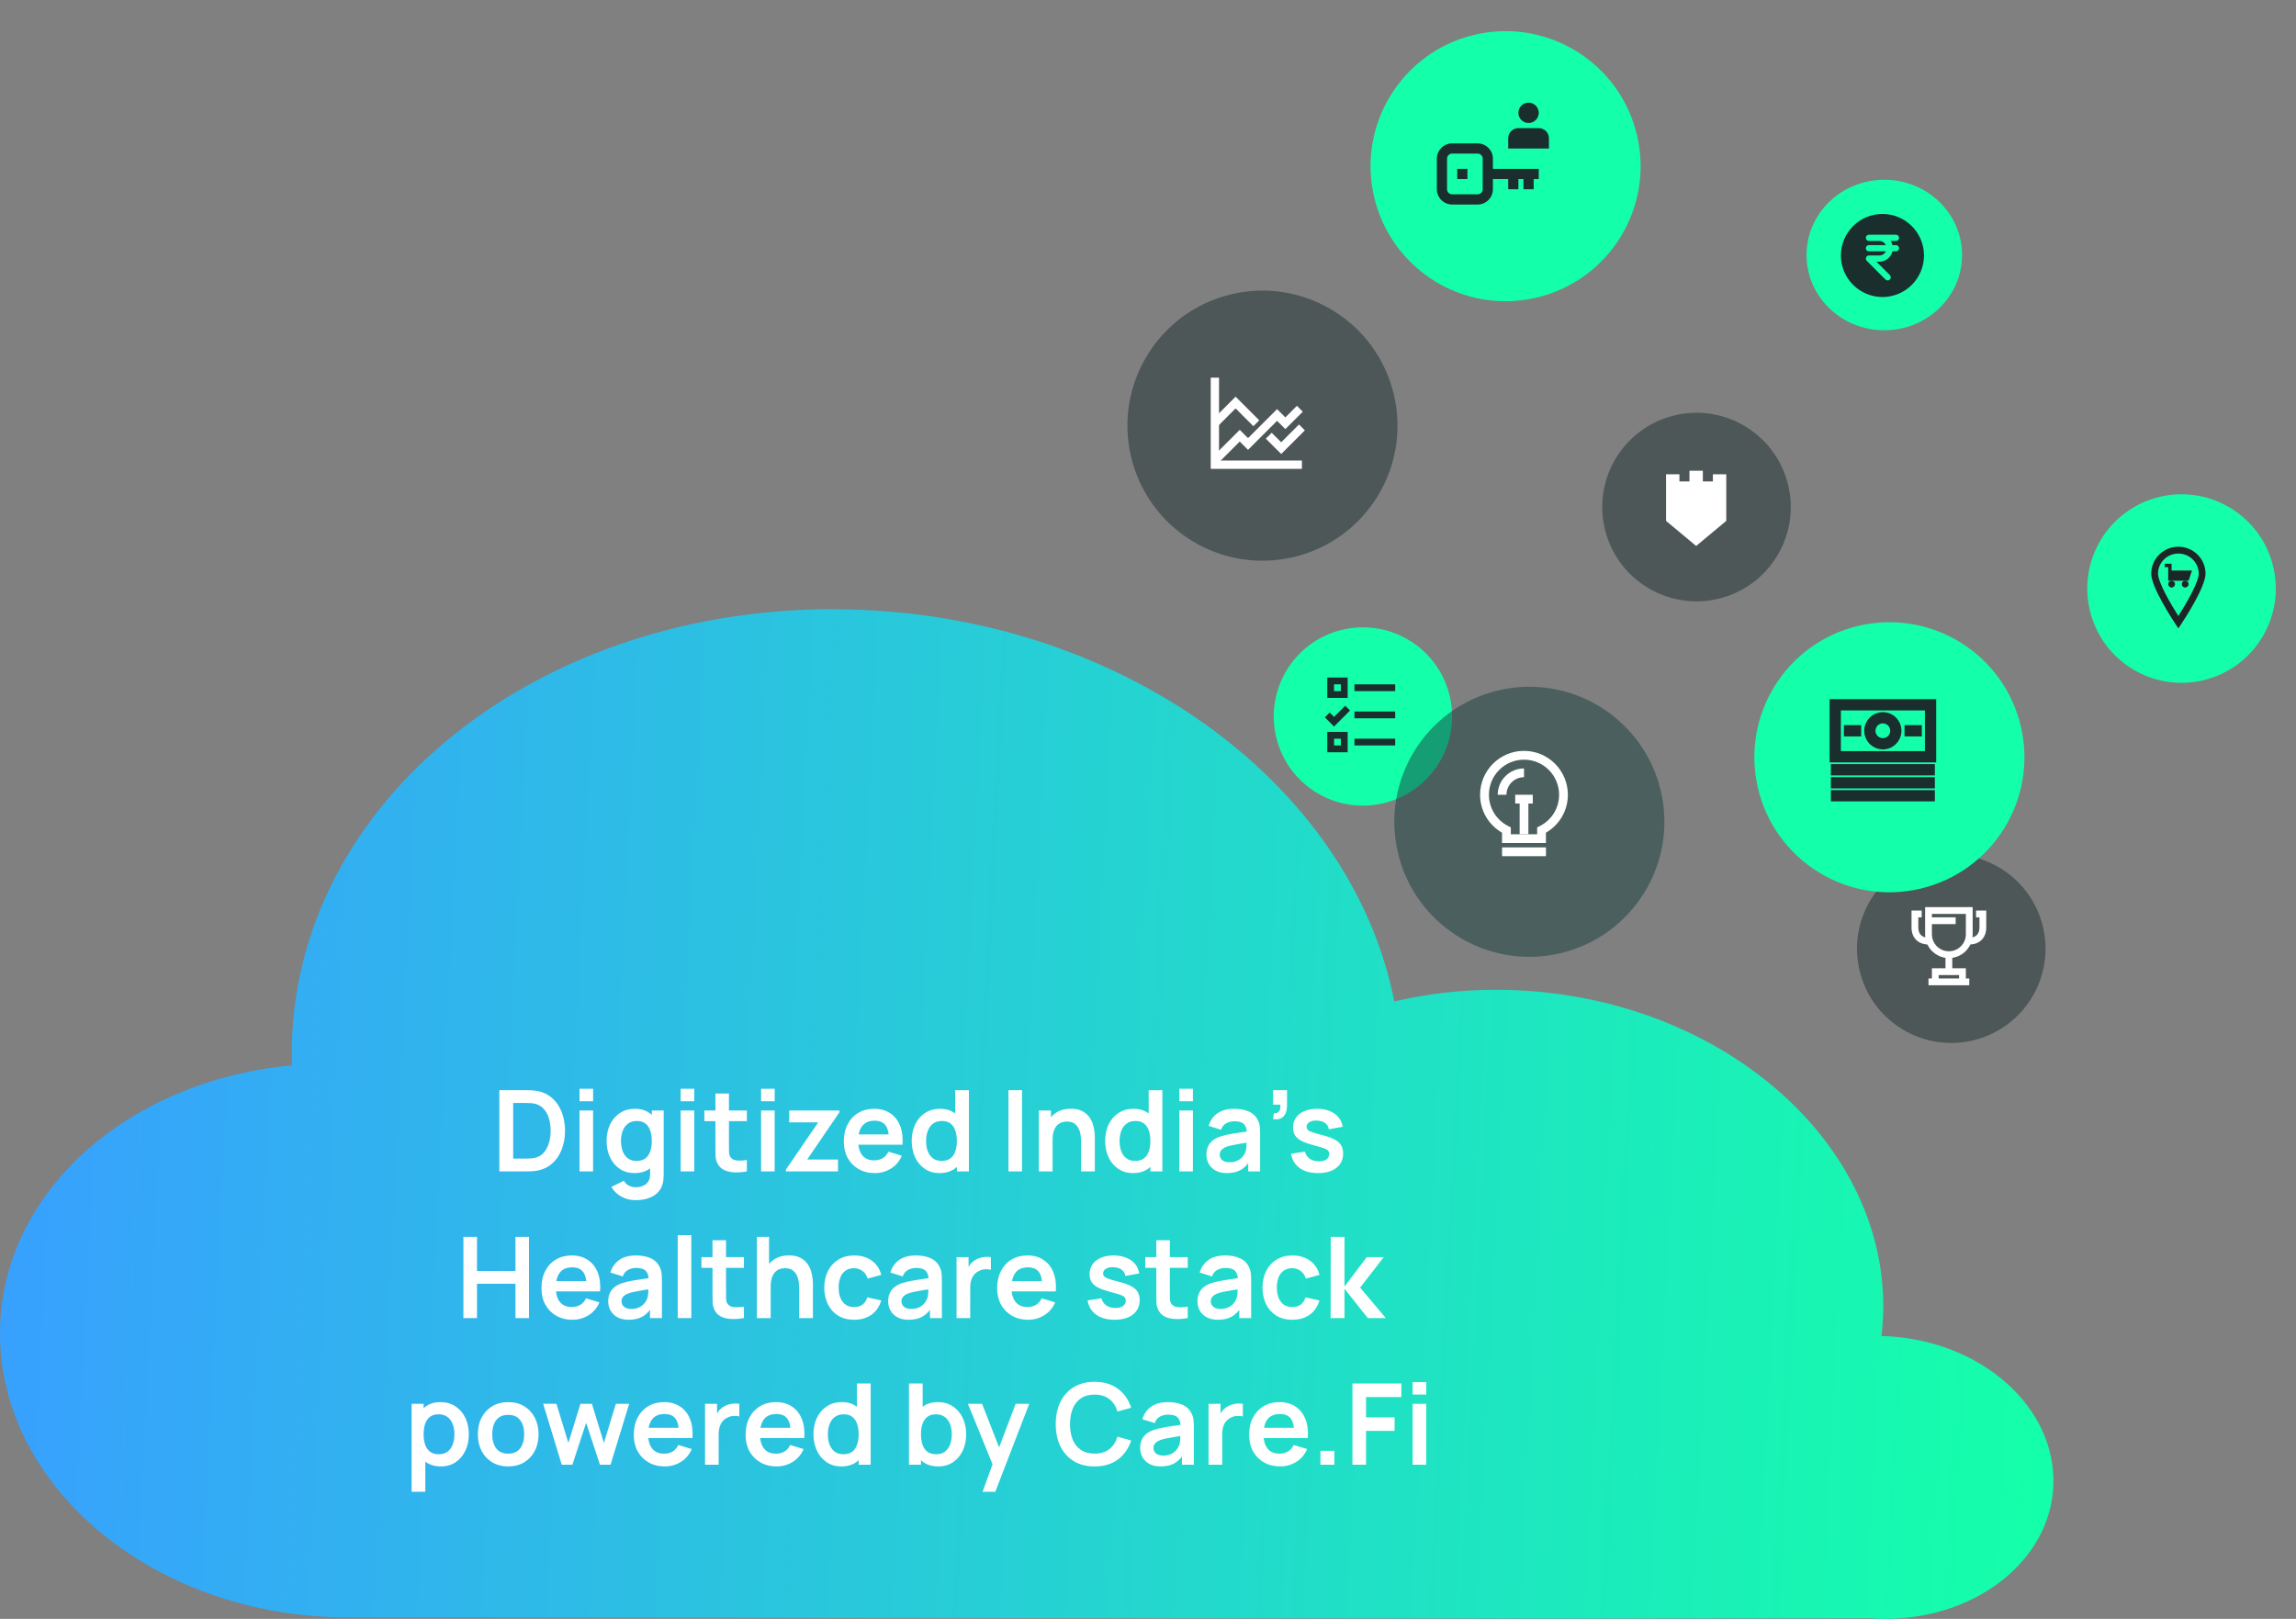
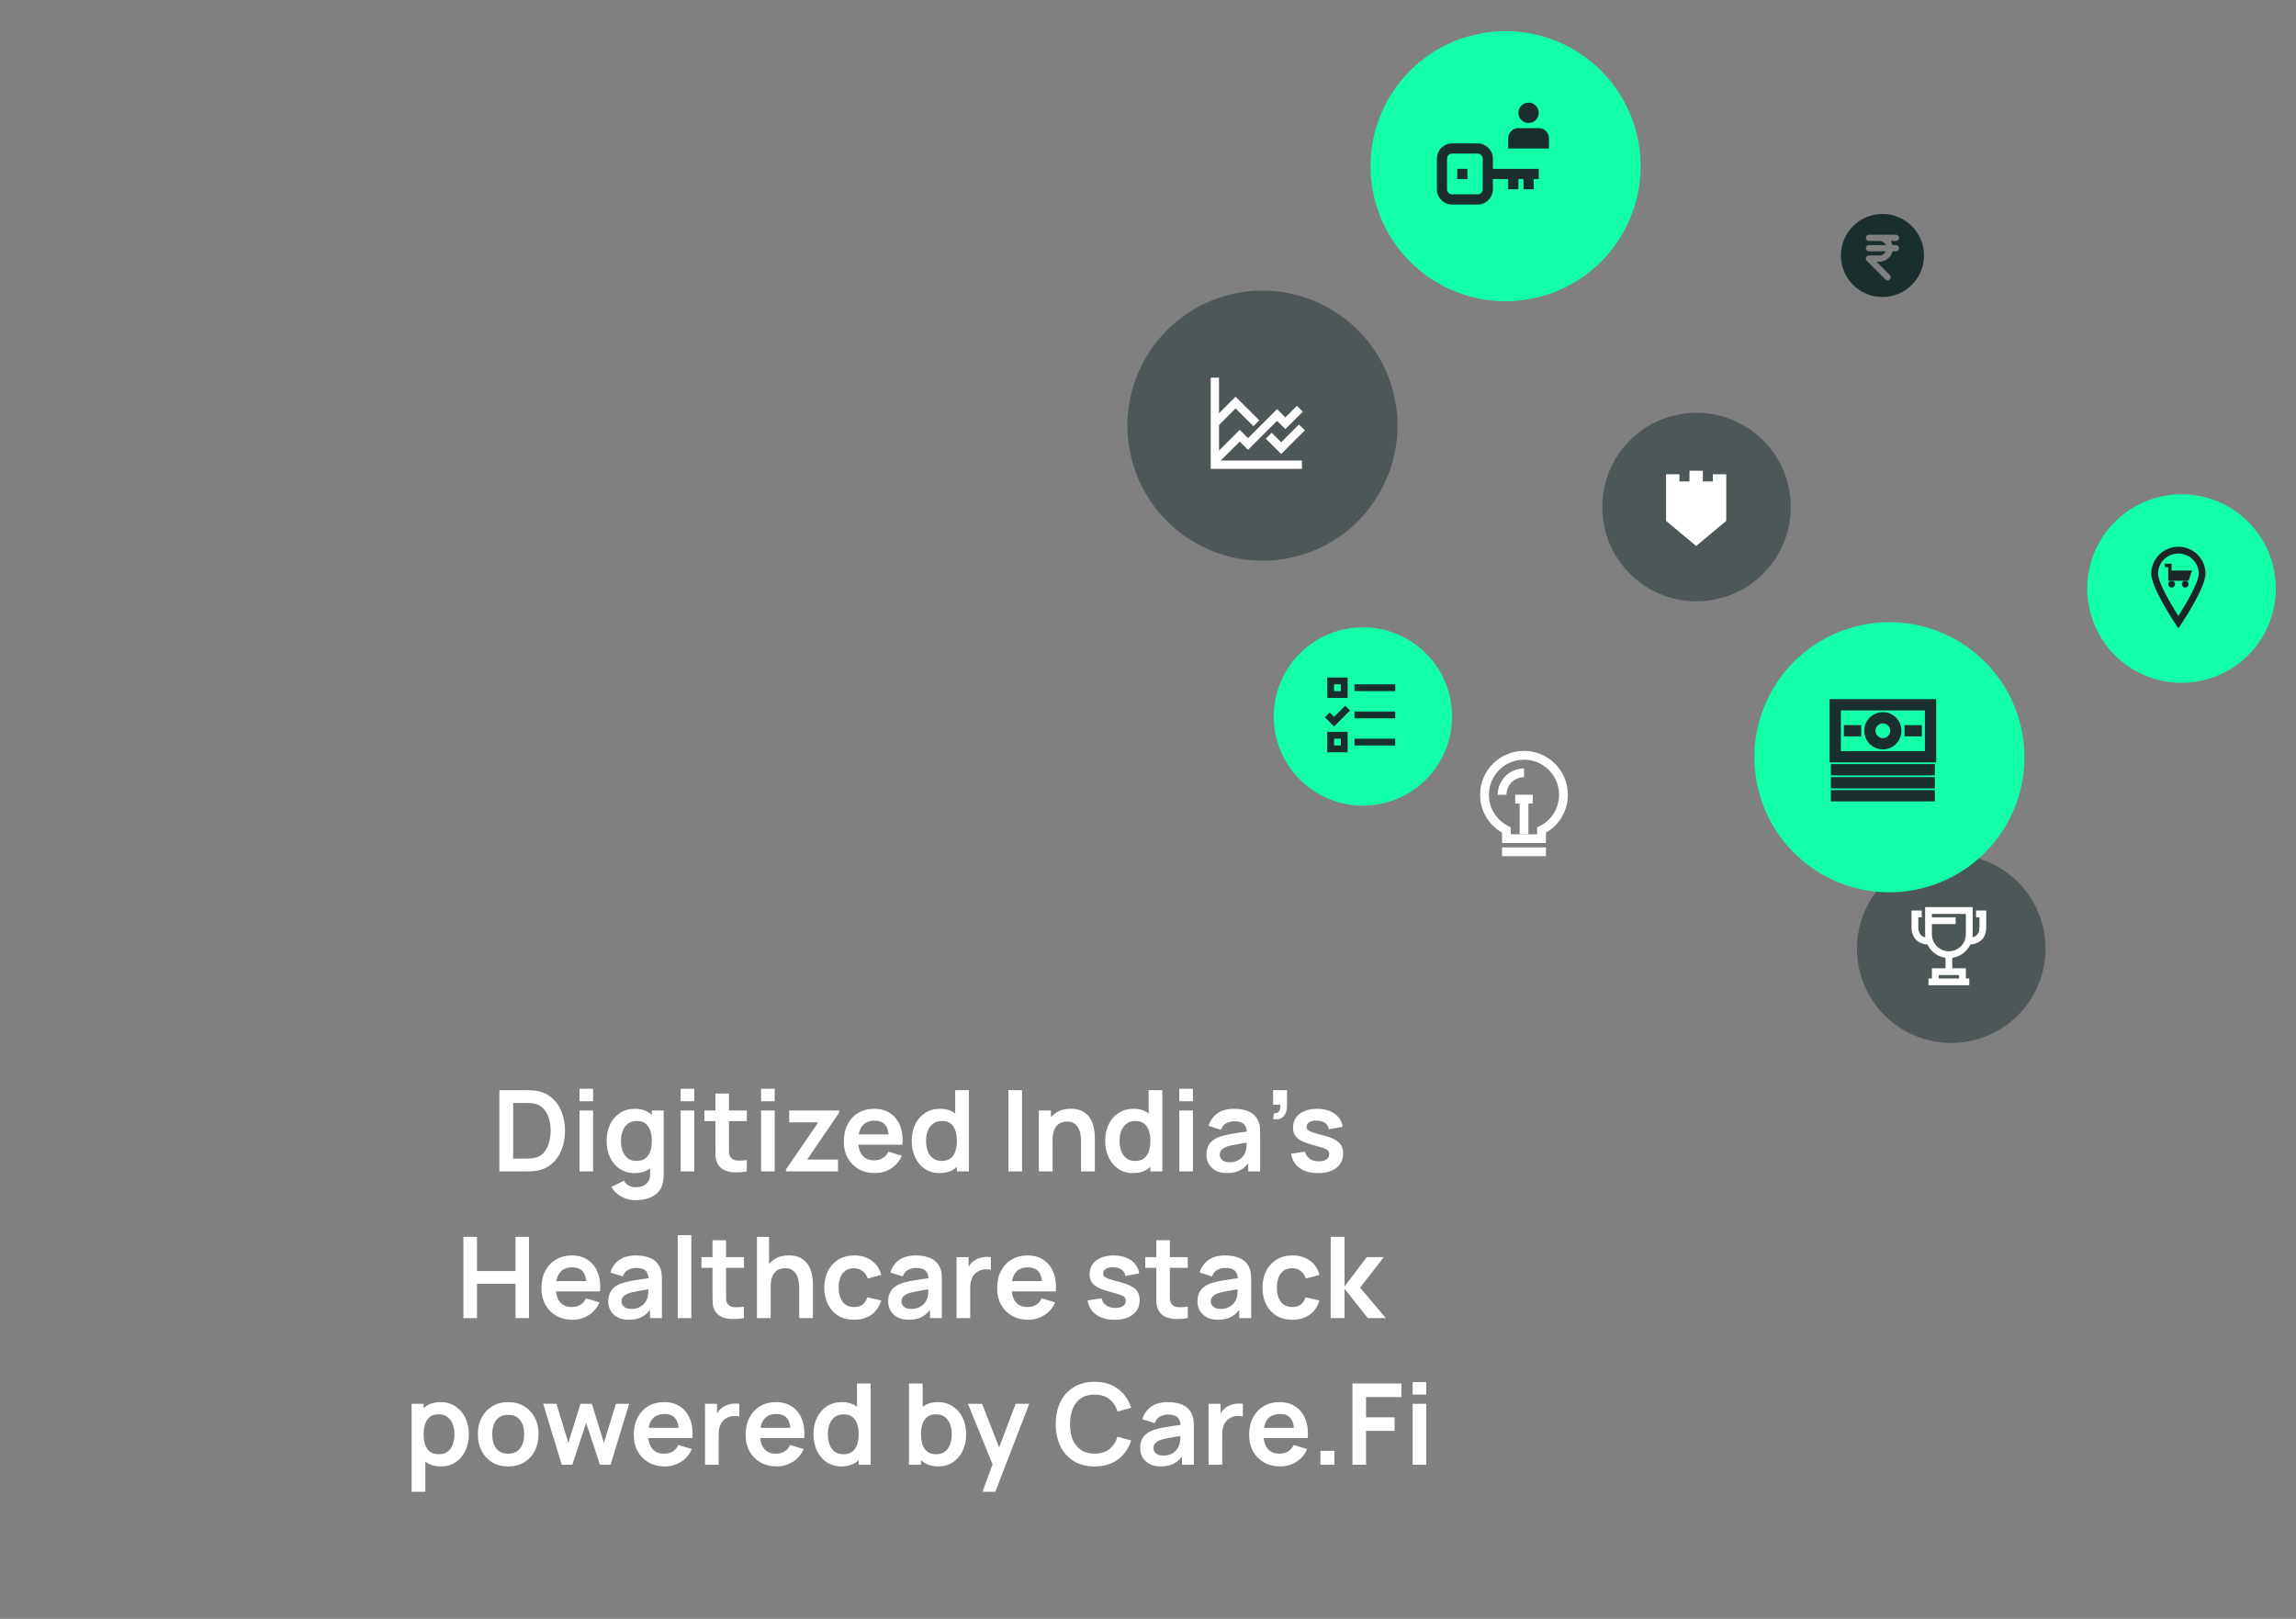
<svg xmlns="http://www.w3.org/2000/svg" width="407" height="287" viewBox="0 0 407 287" fill="none">
  <rect x="0" y="0" width="407" height="287" fill="#808080" stroke="none" />
-   <path d="M147.728 108.011C197.471 108.058 239.443 138.326 247.16 177.526C252.888 176.209 258.933 175.457 265.21 175.468C302.231 175.505 332.944 200.077 333.828 230.35C333.893 232.552 333.762 234.706 333.517 236.844C350.044 237.257 363.597 248.328 363.991 261.924C364.397 275.791 350.982 287.016 334.037 287C333.159 287 332.305 286.942 331.444 286.883L277.318 286.942L218.466 286.883L192.012 286.857L162.464 286.825L61.461 286.725C28.317 286.693 0.806 264.687 0.017 237.574C-0.717 212.361 21.914 191.631 51.743 188.868C50.423 143.93 93.41 107.947 147.722 108L147.728 108.011Z" fill="url(#paint0_linear_916_2)" />
  <path opacity="0.5" d="M304.57 106.156C313.552 104.036 319.114 95.036 316.994 86.054C314.874 77.072 305.875 71.509 296.894 73.629C287.913 75.749 282.35 84.749 284.47 93.731C286.59 102.713 295.589 108.276 304.57 106.156Z" fill="#1A2E2E" />
  <path opacity="0.5" d="M349.726 184.444C358.708 182.324 364.27 173.324 362.15 164.342C360.031 155.359 351.031 149.797 342.05 151.917C333.069 154.037 327.507 163.037 329.626 172.019C331.746 181.001 340.745 186.564 349.726 184.444Z" fill="#1A2E2E" />
  <path d="M340.424 157.543C353.289 154.506 361.257 141.614 358.22 128.748C355.184 115.881 342.293 107.913 329.428 110.95C316.563 113.986 308.595 126.878 311.632 139.745C314.668 152.611 327.559 160.579 340.424 157.543Z" fill="#14FFAA" />
-   <path d="M320.234 45.208C320.234 37.843 326.408 31.868 334.019 31.868C341.629 31.868 347.803 37.837 347.803 45.208C347.803 52.572 341.629 58.547 334.019 58.547C326.408 58.547 320.234 52.578 320.234 45.208Z" fill="#14FFAA" />
  <path d="M245.227 142.403C253.723 140.397 258.985 131.884 256.98 123.387C254.975 114.891 246.462 109.629 237.966 111.634C229.47 113.639 224.209 122.153 226.214 130.649C228.219 139.146 236.732 144.408 245.227 142.403Z" fill="#14FFAA" />
-   <path opacity="0.5" d="M276.599 168.985C289.464 165.949 297.431 153.057 294.395 140.19C291.359 127.324 278.468 119.356 265.603 122.392C252.738 125.429 244.77 138.321 247.807 151.187C250.843 164.054 263.734 172.022 276.599 168.985Z" fill="#163E3F" />
  <path d="M247.321 121.319H240.096V122.523H247.321V121.319Z" fill="#1A2E2E" />
  <path d="M238.891 123.727H235.278V120.114H238.891V123.727ZM236.483 122.522H237.687V121.318H236.483V122.522Z" fill="#1A2E2E" />
  <path d="M247.321 126.136H240.096V127.34H247.321V126.136Z" fill="#1A2E2E" />
  <path d="M247.321 130.953H240.096V132.157H247.321V130.953Z" fill="#1A2E2E" />
  <path d="M238.891 133.361H235.278V129.748H238.891V133.361ZM236.483 132.157H237.687V130.953H236.483V132.157Z" fill="#1A2E2E" />
  <path d="M236.483 128.797L234.852 127.165L235.707 126.316L236.483 127.093L238.464 125.112L239.319 125.961L236.483 128.797Z" fill="#1A2E2E" />
  <path d="M274.037 149.451H266.258V147.62C263.849 146.229 262.368 143.694 262.368 140.894C262.368 136.606 265.854 133.114 270.148 133.114C274.441 133.114 277.927 136.6 277.927 140.894C277.927 143.7 276.446 146.235 274.037 147.62V149.451ZM267.817 147.897H272.484V146.681L272.917 146.464C275.049 145.404 276.373 143.272 276.373 140.894C276.373 137.461 273.586 134.673 270.154 134.673C266.721 134.673 263.934 137.461 263.934 140.894C263.934 143.266 265.258 145.398 267.39 146.464L267.817 146.681V147.897Z" fill="white" />
  <path d="M274.043 150.227H266.264V151.781H274.043V150.227Z" fill="white" />
  <path d="M270.93 141.671H269.377V147.891H270.93V141.671Z" fill="white" />
  <path d="M271.707 140.894H268.594V142.448H271.707V140.894Z" fill="white" />
  <path d="M267.042 140.893H265.488C265.488 138.322 267.584 136.227 270.155 136.227V137.78C268.439 137.78 267.042 139.177 267.042 140.893Z" fill="white" />
  <path d="M345.469 169.847C343.145 169.847 341.254 167.956 341.254 165.632V160.814H349.684V165.632C349.684 167.956 347.793 169.847 345.469 169.847ZM342.458 162.019V165.632C342.458 167.294 343.807 168.643 345.469 168.643C347.131 168.643 348.479 167.294 348.479 165.632V162.019H342.458Z" fill="white" />
  <path d="M346.069 169.244H344.865V172.255H346.069V169.244Z" fill="white" />
  <path d="M348.478 174.063H347.274V172.858H343.661V174.063H342.457V171.654H348.478V174.063Z" fill="white" />
  <path d="M349.081 173.461H341.855V174.665H349.081V173.461Z" fill="white" />
  <path d="M346.672 162.621H341.855V163.826H346.672V162.621Z" fill="white" />
  <path d="M341.855 167.438C340.025 167.438 338.845 166.258 338.845 164.427V161.416H340.651V162.621H340.049V164.427C340.049 165.589 340.693 166.234 341.855 166.234V167.438Z" fill="white" />
  <path d="M349.081 167.438V166.234C350.249 166.234 350.887 165.589 350.887 164.427V162.621H350.285V161.416H352.092V164.427C352.092 166.258 350.912 167.438 349.081 167.438Z" fill="white" />
  <path d="M272.386 52.758C285.251 49.721 293.219 36.83 290.182 23.963C287.146 11.097 274.255 3.129 261.39 6.165C248.525 9.202 240.557 22.094 243.594 34.96C246.63 47.827 259.521 55.795 272.386 52.758Z" fill="#14FFAA" />
  <path d="M261.93 36.26H257.414C255.92 36.26 254.704 35.044 254.704 33.55V28.131C254.704 26.637 255.92 25.421 257.414 25.421H261.93C263.423 25.421 264.639 26.637 264.639 28.131V33.55C264.639 35.044 263.423 36.26 261.93 36.26ZM257.414 27.228C256.914 27.228 256.51 27.631 256.51 28.131V33.55C256.51 34.05 256.914 34.454 257.414 34.454H261.93C262.429 34.454 262.833 34.05 262.833 33.55V28.131C262.833 27.631 262.429 27.228 261.93 27.228H257.414Z" fill="#1A2E2E" />
  <path d="M272.767 29.937H263.735V31.743H272.767V29.937Z" fill="#1A2E2E" />
  <path d="M260.123 29.937H258.316V31.743H260.123V29.937Z" fill="#1A2E2E" />
  <path d="M271.865 30.841H270.059V33.551H271.865V30.841Z" fill="#1A2E2E" />
  <path d="M269.156 30.841H267.35V33.551H269.156V30.841Z" fill="#1A2E2E" />
  <path d="M270.962 21.808C271.959 21.808 272.768 20.999 272.768 20.002C272.768 19.004 271.959 18.195 270.962 18.195C269.964 18.195 269.155 19.004 269.155 20.002C269.155 20.999 269.964 21.808 270.962 21.808Z" fill="#1A2E2E" />
  <path d="M272.769 22.712H269.156C268.156 22.712 267.35 23.519 267.35 24.519V26.325H274.575V24.519C274.575 23.519 273.768 22.712 272.769 22.712Z" fill="#1A2E2E" />
  <path opacity="0.5" d="M229.29 98.758C242.155 95.722 250.123 82.83 247.086 69.963C244.05 57.097 231.159 49.129 218.294 52.165C205.429 55.202 197.462 68.094 200.498 80.96C203.534 93.826 216.425 101.795 229.29 98.758Z" fill="#1A2E2E" />
  <path d="M230.787 83.121H214.62V66.952H216.089V81.645H230.787V83.121Z" fill="white" />
  <path d="M215.873 82.169L214.837 81.127L219.762 76.202L221.231 77.671L226.38 72.528L227.849 73.998L229.896 71.944L230.938 72.986L227.849 76.075L226.38 74.606L221.231 79.749L219.762 78.279L215.873 82.169Z" fill="white" />
  <path d="M222.183 75.557L219.028 72.401L215.873 75.557L214.837 74.515L219.028 70.324L223.224 74.515L222.183 75.557Z" fill="white" />
  <path d="M227.114 80.484L224.387 77.762L225.428 76.72L227.114 78.406L230.263 75.251L231.305 76.292L227.114 80.484Z" fill="white" />
  <path d="M297.704 84.084H295.333V92.342L300.669 96.789L306.005 92.342V84.084H303.633V85.355H301.855V83.449H299.483V85.355H297.704V84.084Z" fill="white" />
  <path d="M342.218 124.943H325.322V134.157H342.218V124.943Z" stroke="#1A2E2E" stroke-width="2" stroke-miterlimit="10" />
  <path d="M326.857 129.55H329.928" stroke="#1A2E2E" stroke-width="2" stroke-miterlimit="10" />
  <path d="M337.604 129.55H340.675" stroke="#1A2E2E" stroke-width="2" stroke-miterlimit="10" />
  <path d="M336.069 129.55C336.069 130.821 335.04 131.856 333.763 131.856C332.487 131.856 331.457 130.827 331.457 129.55C331.457 128.273 332.487 127.244 333.763 127.244C335.04 127.244 336.069 128.273 336.069 129.55Z" stroke="#1A2E2E" stroke-width="2" stroke-miterlimit="10" />
  <path d="M324.551 136.463H342.982" stroke="#1A2E2E" stroke-width="2" stroke-miterlimit="10" />
  <path d="M324.551 138.769H342.982" stroke="#1A2E2E" stroke-width="2" stroke-miterlimit="10" />
  <path d="M324.551 141.07H342.982" stroke="#1A2E2E" stroke-width="2" stroke-miterlimit="10" />
  <path d="M390.547 120.601C399.528 118.481 405.09 109.481 402.971 100.499C400.851 91.517 391.852 85.954 382.87 88.074C373.889 90.194 368.327 99.194 370.447 108.176C372.566 117.158 381.566 122.721 390.547 120.601Z" fill="#14FFAA" />
  <path d="M386.147 111.394L385.647 110.642C385.208 109.979 381.336 104.108 381.336 101.693C381.336 99.062 383.498 96.924 386.147 96.924C388.796 96.924 390.964 99.062 390.964 101.693C390.964 104.108 387.092 109.979 386.653 110.642L386.153 111.394H386.147ZM386.147 98.135C384.16 98.135 382.54 99.736 382.54 101.699C382.54 103.223 384.816 107.113 386.147 109.209C387.478 107.113 389.76 103.223 389.76 101.699C389.76 99.736 388.14 98.135 386.147 98.135Z" fill="#1C2626" />
  <path d="M387.959 102.952H384.346V100.544H383.744V99.942H384.948V101.146H388.561L387.959 102.952Z" fill="#1C2626" />
  <path d="M384.949 104.155C385.281 104.155 385.551 103.886 385.551 103.553C385.551 103.221 385.281 102.951 384.949 102.951C384.616 102.951 384.347 103.221 384.347 103.553C384.347 103.886 384.616 104.155 384.949 104.155Z" fill="#1C2626" />
  <path d="M387.357 104.155C387.69 104.155 387.959 103.886 387.959 103.553C387.959 103.221 387.69 102.951 387.357 102.951C387.024 102.951 386.755 103.221 386.755 103.553C386.755 103.886 387.024 104.155 387.357 104.155Z" fill="#1C2626" />
  <path d="M333.693 37.929C329.632 37.929 326.328 41.232 326.328 45.293C326.328 49.354 329.632 52.657 333.693 52.657C337.753 52.657 341.057 49.354 341.057 45.293C341.057 41.232 337.753 37.929 333.693 37.929ZM331.299 41.611H333.14H336.086C336.391 41.611 336.638 41.858 336.638 42.163C336.638 42.468 336.391 42.715 336.086 42.715H335.154C335.297 42.939 335.404 43.187 335.467 43.452H336.086C336.391 43.452 336.638 43.699 336.638 44.004C336.638 44.309 336.391 44.557 336.086 44.557H335.467C335.216 45.61 334.27 46.398 333.14 46.398H332.632L335.004 48.769C335.219 48.984 335.219 49.334 335.004 49.55C334.896 49.658 334.754 49.712 334.613 49.712C334.472 49.712 334.33 49.658 334.223 49.55L330.909 46.236C330.751 46.078 330.703 45.84 330.788 45.634C330.874 45.427 331.076 45.293 331.299 45.293H333.14C333.652 45.293 334.092 44.99 334.3 44.557H331.299C330.994 44.557 330.747 44.309 330.747 44.004C330.747 43.699 330.994 43.452 331.299 43.452H334.3C334.092 43.018 333.652 42.715 333.14 42.715H331.299C330.994 42.715 330.747 42.468 330.747 42.163C330.747 41.858 330.994 41.611 331.299 41.611Z" fill="#1A2E2E" />
  <path d="M88.521 207.667V193.267H93.111C93.231 193.267 93.468 193.27 93.821 193.277C94.181 193.284 94.528 193.307 94.861 193.347C96.001 193.494 96.964 193.9 97.751 194.567C98.544 195.227 99.144 196.07 99.551 197.097C99.958 198.124 100.161 199.247 100.161 200.467C100.161 201.687 99.958 202.81 99.551 203.837C99.144 204.864 98.544 205.71 97.751 206.377C96.964 207.037 96.001 207.44 94.861 207.587C94.534 207.627 94.191 207.65 93.831 207.657C93.471 207.664 93.231 207.667 93.111 207.667H88.521ZM90.971 205.397H93.111C93.311 205.397 93.564 205.39 93.871 205.377C94.184 205.364 94.461 205.334 94.701 205.287C95.381 205.16 95.934 204.857 96.361 204.377C96.788 203.897 97.101 203.314 97.301 202.627C97.508 201.94 97.611 201.22 97.611 200.467C97.611 199.687 97.508 198.954 97.301 198.267C97.094 197.58 96.774 197.004 96.341 196.537C95.914 196.07 95.368 195.774 94.701 195.647C94.461 195.594 94.184 195.564 93.871 195.557C93.564 195.544 93.311 195.537 93.111 195.537H90.971V205.397ZM102.725 195.227V193.017H105.135V195.227H102.725ZM102.725 207.667V196.867H105.135V207.667H102.725ZM112.67 212.767C112.07 212.767 111.494 212.674 110.94 212.487C110.394 212.3 109.9 212.03 109.46 211.677C109.02 211.33 108.66 210.91 108.38 210.417L110.6 209.317C110.807 209.71 111.097 210 111.47 210.187C111.85 210.38 112.254 210.477 112.68 210.477C113.18 210.477 113.627 210.387 114.02 210.207C114.414 210.034 114.717 209.774 114.93 209.427C115.15 209.087 115.254 208.66 115.24 208.147V205.077H115.54V196.867H117.65V208.187C117.65 208.46 117.637 208.72 117.61 208.967C117.59 209.22 117.554 209.467 117.5 209.707C117.34 210.407 117.034 210.98 116.58 211.427C116.127 211.88 115.564 212.217 114.89 212.437C114.224 212.657 113.484 212.767 112.67 212.767ZM112.46 207.967C111.467 207.967 110.6 207.717 109.86 207.217C109.12 206.717 108.547 206.037 108.14 205.177C107.734 204.317 107.53 203.347 107.53 202.267C107.53 201.174 107.734 200.2 108.14 199.347C108.554 198.487 109.137 197.81 109.89 197.317C110.644 196.817 111.53 196.567 112.55 196.567C113.577 196.567 114.437 196.817 115.13 197.317C115.83 197.81 116.36 198.487 116.72 199.347C117.08 200.207 117.26 201.18 117.26 202.267C117.26 203.34 117.08 204.31 116.72 205.177C116.36 206.037 115.824 206.717 115.11 207.217C114.397 207.717 113.514 207.967 112.46 207.967ZM112.83 205.807C113.477 205.807 113.997 205.66 114.39 205.367C114.79 205.067 115.08 204.65 115.26 204.117C115.447 203.584 115.54 202.967 115.54 202.267C115.54 201.56 115.447 200.944 115.26 200.417C115.08 199.884 114.797 199.47 114.41 199.177C114.024 198.877 113.524 198.727 112.91 198.727C112.264 198.727 111.73 198.887 111.31 199.207C110.89 199.52 110.58 199.947 110.38 200.487C110.18 201.02 110.08 201.614 110.08 202.267C110.08 202.927 110.177 203.527 110.37 204.067C110.57 204.6 110.874 205.024 111.28 205.337C111.687 205.65 112.204 205.807 112.83 205.807ZM120.655 195.227V193.017H123.065V195.227H120.655ZM120.655 207.667V196.867H123.065V207.667H120.655ZM132.39 207.667C131.677 207.8 130.977 207.857 130.29 207.837C129.61 207.824 129 207.7 128.46 207.467C127.92 207.227 127.51 206.85 127.23 206.337C126.983 205.87 126.853 205.394 126.84 204.907C126.827 204.42 126.82 203.87 126.82 203.257V193.867H129.22V203.117C129.22 203.55 129.223 203.93 129.23 204.257C129.243 204.584 129.313 204.85 129.44 205.057C129.68 205.457 130.063 205.68 130.59 205.727C131.117 205.774 131.717 205.747 132.39 205.647V207.667ZM124.86 198.757V196.867H132.39V198.757H124.86ZM134.913 195.227V193.017H137.323V195.227H134.913ZM134.913 207.667V196.867H137.323V207.667H134.913ZM139.318 207.667V207.337L145.038 198.977H139.898V196.867H148.788V197.207L143.088 205.557H148.548V207.667H139.318ZM155.091 207.967C153.998 207.967 153.038 207.73 152.211 207.257C151.385 206.784 150.738 206.127 150.271 205.287C149.811 204.447 149.581 203.48 149.581 202.387C149.581 201.207 149.808 200.184 150.261 199.317C150.715 198.444 151.345 197.767 152.151 197.287C152.958 196.807 153.891 196.567 154.951 196.567C156.071 196.567 157.021 196.83 157.801 197.357C158.588 197.877 159.171 198.614 159.551 199.567C159.931 200.52 160.075 201.644 159.981 202.937H157.591V202.057C157.585 200.884 157.378 200.027 156.971 199.487C156.565 198.947 155.925 198.677 155.051 198.677C154.065 198.677 153.331 198.984 152.851 199.597C152.371 200.204 152.131 201.094 152.131 202.267C152.131 203.36 152.371 204.207 152.851 204.807C153.331 205.407 154.031 205.707 154.951 205.707C155.545 205.707 156.055 205.577 156.481 205.317C156.915 205.05 157.248 204.667 157.481 204.167L159.861 204.887C159.448 205.86 158.808 206.617 157.941 207.157C157.081 207.697 156.131 207.967 155.091 207.967ZM151.371 202.937V201.117H158.801V202.937H151.371ZM166.543 207.967C165.549 207.967 164.683 207.717 163.943 207.217C163.203 206.717 162.629 206.037 162.223 205.177C161.816 204.317 161.613 203.347 161.613 202.267C161.613 201.174 161.816 200.2 162.223 199.347C162.636 198.487 163.219 197.81 163.973 197.317C164.726 196.817 165.613 196.567 166.633 196.567C167.659 196.567 168.519 196.817 169.213 197.317C169.913 197.81 170.443 198.487 170.803 199.347C171.163 200.207 171.343 201.18 171.343 202.267C171.343 203.34 171.163 204.31 170.803 205.177C170.443 206.037 169.906 206.717 169.193 207.217C168.479 207.717 167.596 207.967 166.543 207.967ZM166.913 205.807C167.559 205.807 168.079 205.66 168.473 205.367C168.873 205.067 169.163 204.65 169.343 204.117C169.529 203.584 169.623 202.967 169.623 202.267C169.623 201.56 169.529 200.944 169.343 200.417C169.163 199.884 168.879 199.47 168.493 199.177C168.106 198.877 167.606 198.727 166.993 198.727C166.346 198.727 165.813 198.887 165.393 199.207C164.973 199.52 164.663 199.947 164.463 200.487C164.263 201.02 164.163 201.614 164.163 202.267C164.163 202.927 164.259 203.527 164.453 204.067C164.653 204.6 164.956 205.024 165.363 205.337C165.769 205.65 166.286 205.807 166.913 205.807ZM169.623 207.667V200.087H169.323V193.267H171.753V207.667H169.623ZM178.76 207.667V193.267H181.17V207.667H178.76ZM191.636 207.667V202.467C191.636 202.127 191.612 201.75 191.566 201.337C191.519 200.924 191.409 200.527 191.236 200.147C191.069 199.76 190.816 199.444 190.476 199.197C190.142 198.95 189.689 198.827 189.116 198.827C188.809 198.827 188.506 198.877 188.206 198.977C187.906 199.077 187.632 199.25 187.386 199.497C187.146 199.737 186.952 200.07 186.806 200.497C186.659 200.917 186.586 201.457 186.586 202.117L185.156 201.507C185.156 200.587 185.332 199.754 185.686 199.007C186.046 198.26 186.572 197.667 187.266 197.227C187.959 196.78 188.812 196.557 189.826 196.557C190.626 196.557 191.286 196.69 191.806 196.957C192.326 197.224 192.739 197.564 193.046 197.977C193.352 198.39 193.579 198.83 193.726 199.297C193.872 199.764 193.966 200.207 194.006 200.627C194.052 201.04 194.076 201.377 194.076 201.637V207.667H191.636ZM184.146 207.667V196.867H186.296V200.217H186.586V207.667H184.146ZM200.839 207.967C199.846 207.967 198.979 207.717 198.239 207.217C197.499 206.717 196.926 206.037 196.519 205.177C196.113 204.317 195.909 203.347 195.909 202.267C195.909 201.174 196.113 200.2 196.519 199.347C196.933 198.487 197.516 197.81 198.269 197.317C199.023 196.817 199.909 196.567 200.929 196.567C201.956 196.567 202.816 196.817 203.509 197.317C204.209 197.81 204.739 198.487 205.099 199.347C205.459 200.207 205.639 201.18 205.639 202.267C205.639 203.34 205.459 204.31 205.099 205.177C204.739 206.037 204.203 206.717 203.489 207.217C202.776 207.717 201.893 207.967 200.839 207.967ZM201.209 205.807C201.856 205.807 202.376 205.66 202.769 205.367C203.169 205.067 203.459 204.65 203.639 204.117C203.826 203.584 203.919 202.967 203.919 202.267C203.919 201.56 203.826 200.944 203.639 200.417C203.459 199.884 203.176 199.47 202.789 199.177C202.403 198.877 201.903 198.727 201.289 198.727C200.643 198.727 200.109 198.887 199.689 199.207C199.269 199.52 198.959 199.947 198.759 200.487C198.559 201.02 198.459 201.614 198.459 202.267C198.459 202.927 198.556 203.527 198.749 204.067C198.949 204.6 199.253 205.024 199.659 205.337C200.066 205.65 200.583 205.807 201.209 205.807ZM203.919 207.667V200.087H203.619V193.267H206.049V207.667H203.919ZM209.053 195.227V193.017H211.463V195.227H209.053ZM209.053 207.667V196.867H211.463V207.667H209.053ZM217.479 207.967C216.699 207.967 216.039 207.82 215.499 207.527C214.959 207.227 214.549 206.83 214.269 206.337C213.995 205.844 213.859 205.3 213.859 204.707C213.859 204.187 213.945 203.72 214.119 203.307C214.292 202.887 214.559 202.527 214.919 202.227C215.279 201.92 215.745 201.67 216.319 201.477C216.752 201.337 217.259 201.21 217.839 201.097C218.425 200.984 219.059 200.88 219.739 200.787C220.425 200.687 221.142 200.58 221.889 200.467L221.029 200.957C221.035 200.21 220.869 199.66 220.529 199.307C220.189 198.954 219.615 198.777 218.809 198.777C218.322 198.777 217.852 198.89 217.399 199.117C216.945 199.344 216.629 199.734 216.449 200.287L214.249 199.597C214.515 198.684 215.022 197.95 215.769 197.397C216.522 196.844 217.535 196.567 218.809 196.567C219.769 196.567 220.612 196.724 221.339 197.037C222.072 197.35 222.615 197.864 222.969 198.577C223.162 198.957 223.279 199.347 223.319 199.747C223.359 200.14 223.379 200.57 223.379 201.037V207.667H221.269V205.327L221.619 205.707C221.132 206.487 220.562 207.06 219.909 207.427C219.262 207.787 218.452 207.967 217.479 207.967ZM217.959 206.047C218.505 206.047 218.972 205.95 219.359 205.757C219.745 205.564 220.052 205.327 220.279 205.047C220.512 204.767 220.669 204.504 220.749 204.257C220.875 203.95 220.945 203.6 220.959 203.207C220.979 202.807 220.989 202.484 220.989 202.237L221.729 202.457C221.002 202.57 220.379 202.67 219.859 202.757C219.339 202.844 218.892 202.927 218.519 203.007C218.145 203.08 217.815 203.164 217.529 203.257C217.249 203.357 217.012 203.474 216.819 203.607C216.625 203.74 216.475 203.894 216.369 204.067C216.269 204.24 216.219 204.444 216.219 204.677C216.219 204.944 216.285 205.18 216.419 205.387C216.552 205.587 216.745 205.747 216.999 205.867C217.259 205.987 217.579 206.047 217.959 206.047ZM225.677 198.387L225.817 197.347C226.123 197.374 226.367 197.324 226.547 197.197C226.727 197.064 226.847 196.88 226.907 196.647C226.973 196.407 226.99 196.137 226.957 195.837H225.677V193.267H228.147V195.937C228.147 196.81 227.94 197.47 227.527 197.917C227.113 198.364 226.497 198.52 225.677 198.387ZM233.629 207.967C232.295 207.967 231.212 207.667 230.379 207.067C229.545 206.467 229.039 205.624 228.859 204.537L231.319 204.157C231.445 204.69 231.725 205.11 232.159 205.417C232.592 205.724 233.139 205.877 233.799 205.877C234.379 205.877 234.825 205.764 235.139 205.537C235.459 205.304 235.619 204.987 235.619 204.587C235.619 204.34 235.559 204.144 235.439 203.997C235.325 203.844 235.072 203.697 234.679 203.557C234.285 203.417 233.682 203.24 232.869 203.027C231.962 202.787 231.242 202.53 230.709 202.257C230.175 201.977 229.792 201.647 229.559 201.267C229.325 200.887 229.209 200.427 229.209 199.887C229.209 199.214 229.385 198.627 229.739 198.127C230.092 197.627 230.585 197.244 231.219 196.977C231.852 196.704 232.599 196.567 233.459 196.567C234.299 196.567 235.042 196.697 235.689 196.957C236.342 197.217 236.869 197.587 237.269 198.067C237.669 198.547 237.915 199.11 238.009 199.757L235.549 200.197C235.489 199.737 235.279 199.374 234.919 199.107C234.565 198.84 234.092 198.69 233.499 198.657C232.932 198.624 232.475 198.71 232.129 198.917C231.782 199.117 231.609 199.4 231.609 199.767C231.609 199.974 231.679 200.15 231.819 200.297C231.959 200.444 232.239 200.59 232.659 200.737C233.085 200.884 233.719 201.064 234.559 201.277C235.419 201.497 236.105 201.75 236.619 202.037C237.139 202.317 237.512 202.654 237.739 203.047C237.972 203.44 238.089 203.917 238.089 204.477C238.089 205.564 237.692 206.417 236.899 207.037C236.112 207.657 235.022 207.967 233.629 207.967ZM82.144 233.667V219.267H84.554V225.327H91.374V219.267H93.774V233.667H91.374V227.587H84.554V233.667H82.144ZM101.488 233.967C100.394 233.967 99.434 233.73 98.608 233.257C97.781 232.784 97.134 232.127 96.668 231.287C96.208 230.447 95.978 229.48 95.978 228.387C95.978 227.207 96.204 226.184 96.658 225.317C97.111 224.444 97.741 223.767 98.548 223.287C99.354 222.807 100.288 222.567 101.348 222.567C102.468 222.567 103.418 222.83 104.198 223.357C104.984 223.877 105.568 224.614 105.948 225.567C106.328 226.52 106.471 227.644 106.378 228.937H103.988V228.057C103.981 226.884 103.774 226.027 103.368 225.487C102.961 224.947 102.321 224.677 101.448 224.677C100.461 224.677 99.728 224.984 99.248 225.597C98.768 226.204 98.528 227.094 98.528 228.267C98.528 229.36 98.768 230.207 99.248 230.807C99.728 231.407 100.428 231.707 101.348 231.707C101.941 231.707 102.451 231.577 102.878 231.317C103.311 231.05 103.644 230.667 103.878 230.167L106.258 230.887C105.844 231.86 105.204 232.617 104.338 233.157C103.478 233.697 102.528 233.967 101.488 233.967ZM97.768 228.937V227.117H105.198V228.937H97.768ZM111.434 233.967C110.654 233.967 109.994 233.82 109.454 233.527C108.914 233.227 108.504 232.83 108.224 232.337C107.95 231.844 107.814 231.3 107.814 230.707C107.814 230.187 107.9 229.72 108.074 229.307C108.247 228.887 108.514 228.527 108.874 228.227C109.234 227.92 109.7 227.67 110.274 227.477C110.707 227.337 111.214 227.21 111.794 227.097C112.38 226.984 113.014 226.88 113.694 226.787C114.38 226.687 115.097 226.58 115.844 226.467L114.984 226.957C114.99 226.21 114.824 225.66 114.484 225.307C114.144 224.954 113.57 224.777 112.764 224.777C112.277 224.777 111.807 224.89 111.354 225.117C110.9 225.344 110.584 225.734 110.404 226.287L108.204 225.597C108.47 224.684 108.977 223.95 109.724 223.397C110.477 222.844 111.49 222.567 112.764 222.567C113.724 222.567 114.567 222.724 115.294 223.037C116.027 223.35 116.57 223.864 116.924 224.577C117.117 224.957 117.234 225.347 117.274 225.747C117.314 226.14 117.334 226.57 117.334 227.037V233.667H115.224V231.327L115.574 231.707C115.087 232.487 114.517 233.06 113.864 233.427C113.217 233.787 112.407 233.967 111.434 233.967ZM111.914 232.047C112.46 232.047 112.927 231.95 113.314 231.757C113.7 231.564 114.007 231.327 114.234 231.047C114.467 230.767 114.624 230.504 114.704 230.257C114.83 229.95 114.9 229.6 114.914 229.207C114.934 228.807 114.944 228.484 114.944 228.237L115.684 228.457C114.957 228.57 114.334 228.67 113.814 228.757C113.294 228.844 112.847 228.927 112.474 229.007C112.1 229.08 111.77 229.164 111.484 229.257C111.204 229.357 110.967 229.474 110.774 229.607C110.58 229.74 110.43 229.894 110.324 230.067C110.224 230.24 110.174 230.444 110.174 230.677C110.174 230.944 110.24 231.18 110.374 231.387C110.507 231.587 110.7 231.747 110.954 231.867C111.214 231.987 111.534 232.047 111.914 232.047ZM120.137 233.667V218.967H122.547V233.667H120.137ZM131.873 233.667C131.159 233.8 130.459 233.857 129.773 233.837C129.093 233.824 128.483 233.7 127.943 233.467C127.403 233.227 126.993 232.85 126.713 232.337C126.466 231.87 126.336 231.394 126.323 230.907C126.309 230.42 126.303 229.87 126.303 229.257V219.867H128.703V229.117C128.703 229.55 128.706 229.93 128.713 230.257C128.726 230.584 128.796 230.85 128.923 231.057C129.163 231.457 129.546 231.68 130.073 231.727C130.599 231.774 131.199 231.747 131.873 231.647V233.667ZM124.343 224.757V222.867H131.873V224.757H124.343ZM141.665 233.667V228.467C141.665 228.127 141.642 227.75 141.595 227.337C141.548 226.924 141.438 226.527 141.265 226.147C141.098 225.76 140.845 225.444 140.505 225.197C140.172 224.95 139.718 224.827 139.145 224.827C138.838 224.827 138.535 224.877 138.235 224.977C137.935 225.077 137.662 225.25 137.415 225.497C137.175 225.737 136.982 226.07 136.835 226.497C136.688 226.917 136.615 227.457 136.615 228.117L135.185 227.507C135.185 226.587 135.362 225.754 135.715 225.007C136.075 224.26 136.602 223.667 137.295 223.227C137.988 222.78 138.842 222.557 139.855 222.557C140.655 222.557 141.315 222.69 141.835 222.957C142.355 223.224 142.768 223.564 143.075 223.977C143.382 224.39 143.608 224.83 143.755 225.297C143.902 225.764 143.995 226.207 144.035 226.627C144.082 227.04 144.105 227.377 144.105 227.637V233.667H141.665ZM134.175 233.667V219.267H136.325V226.847H136.615V233.667H134.175ZM151.404 233.967C150.291 233.967 149.341 233.72 148.554 233.227C147.768 232.727 147.164 232.047 146.744 231.187C146.331 230.327 146.121 229.354 146.114 228.267C146.121 227.16 146.338 226.18 146.764 225.327C147.198 224.467 147.811 223.794 148.604 223.307C149.398 222.814 150.341 222.567 151.434 222.567C152.661 222.567 153.698 222.877 154.544 223.497C155.398 224.11 155.954 224.95 156.214 226.017L153.814 226.667C153.628 226.087 153.318 225.637 152.884 225.317C152.451 224.99 151.958 224.827 151.404 224.827C150.778 224.827 150.261 224.977 149.854 225.277C149.448 225.57 149.148 225.977 148.954 226.497C148.761 227.017 148.664 227.607 148.664 228.267C148.664 229.294 148.894 230.124 149.354 230.757C149.814 231.39 150.498 231.707 151.404 231.707C152.044 231.707 152.548 231.56 152.914 231.267C153.288 230.974 153.568 230.55 153.754 229.997L156.214 230.547C155.881 231.647 155.298 232.494 154.464 233.087C153.631 233.674 152.611 233.967 151.404 233.967ZM161.063 233.967C160.283 233.967 159.623 233.82 159.083 233.527C158.543 233.227 158.133 232.83 157.853 232.337C157.579 231.844 157.443 231.3 157.443 230.707C157.443 230.187 157.529 229.72 157.703 229.307C157.876 228.887 158.143 228.527 158.503 228.227C158.863 227.92 159.329 227.67 159.903 227.477C160.336 227.337 160.843 227.21 161.423 227.097C162.009 226.984 162.643 226.88 163.323 226.787C164.009 226.687 164.726 226.58 165.473 226.467L164.613 226.957C164.619 226.21 164.453 225.66 164.113 225.307C163.773 224.954 163.199 224.777 162.393 224.777C161.906 224.777 161.436 224.89 160.983 225.117C160.529 225.344 160.213 225.734 160.033 226.287L157.833 225.597C158.099 224.684 158.606 223.95 159.353 223.397C160.106 222.844 161.119 222.567 162.393 222.567C163.353 222.567 164.196 222.724 164.923 223.037C165.656 223.35 166.199 223.864 166.553 224.577C166.746 224.957 166.863 225.347 166.903 225.747C166.943 226.14 166.963 226.57 166.963 227.037V233.667H164.853V231.327L165.203 231.707C164.716 232.487 164.146 233.06 163.493 233.427C162.846 233.787 162.036 233.967 161.063 233.967ZM161.543 232.047C162.089 232.047 162.556 231.95 162.943 231.757C163.329 231.564 163.636 231.327 163.863 231.047C164.096 230.767 164.253 230.504 164.333 230.257C164.459 229.95 164.529 229.6 164.543 229.207C164.563 228.807 164.573 228.484 164.573 228.237L165.313 228.457C164.586 228.57 163.963 228.67 163.443 228.757C162.923 228.844 162.476 228.927 162.103 229.007C161.729 229.08 161.399 229.164 161.113 229.257C160.833 229.357 160.596 229.474 160.403 229.607C160.209 229.74 160.059 229.894 159.953 230.067C159.853 230.24 159.803 230.444 159.803 230.677C159.803 230.944 159.869 231.18 160.003 231.387C160.136 231.587 160.329 231.747 160.583 231.867C160.843 231.987 161.163 232.047 161.543 232.047ZM169.566 233.667V222.867H171.696V225.497L171.436 225.157C171.569 224.797 171.746 224.47 171.966 224.177C172.193 223.877 172.463 223.63 172.776 223.437C173.043 223.257 173.336 223.117 173.656 223.017C173.983 222.91 174.316 222.847 174.656 222.827C174.996 222.8 175.326 222.814 175.646 222.867V225.117C175.326 225.024 174.956 224.994 174.536 225.027C174.123 225.06 173.749 225.177 173.416 225.377C173.083 225.557 172.809 225.787 172.596 226.067C172.389 226.347 172.236 226.667 172.136 227.027C172.036 227.38 171.986 227.764 171.986 228.177V233.667H169.566ZM182.269 233.967C181.176 233.967 180.216 233.73 179.389 233.257C178.562 232.784 177.916 232.127 177.449 231.287C176.989 230.447 176.759 229.48 176.759 228.387C176.759 227.207 176.986 226.184 177.439 225.317C177.892 224.444 178.522 223.767 179.329 223.287C180.136 222.807 181.069 222.567 182.129 222.567C183.249 222.567 184.199 222.83 184.979 223.357C185.766 223.877 186.349 224.614 186.729 225.567C187.109 226.52 187.252 227.644 187.159 228.937H184.769V228.057C184.762 226.884 184.556 226.027 184.149 225.487C183.742 224.947 183.102 224.677 182.229 224.677C181.242 224.677 180.509 224.984 180.029 225.597C179.549 226.204 179.309 227.094 179.309 228.267C179.309 229.36 179.549 230.207 180.029 230.807C180.509 231.407 181.209 231.707 182.129 231.707C182.722 231.707 183.232 231.577 183.659 231.317C184.092 231.05 184.426 230.667 184.659 230.167L187.039 230.887C186.626 231.86 185.986 232.617 185.119 233.157C184.259 233.697 183.309 233.967 182.269 233.967ZM178.549 228.937V227.117H185.979V228.937H178.549ZM197.564 233.967C196.231 233.967 195.147 233.667 194.314 233.067C193.481 232.467 192.974 231.624 192.794 230.537L195.254 230.157C195.381 230.69 195.661 231.11 196.094 231.417C196.527 231.724 197.074 231.877 197.734 231.877C198.314 231.877 198.761 231.764 199.074 231.537C199.394 231.304 199.554 230.987 199.554 230.587C199.554 230.34 199.494 230.144 199.374 229.997C199.261 229.844 199.007 229.697 198.614 229.557C198.221 229.417 197.617 229.24 196.804 229.027C195.897 228.787 195.177 228.53 194.644 228.257C194.111 227.977 193.727 227.647 193.494 227.267C193.261 226.887 193.144 226.427 193.144 225.887C193.144 225.214 193.321 224.627 193.674 224.127C194.027 223.627 194.521 223.244 195.154 222.977C195.787 222.704 196.534 222.567 197.394 222.567C198.234 222.567 198.977 222.697 199.624 222.957C200.277 223.217 200.804 223.587 201.204 224.067C201.604 224.547 201.851 225.11 201.944 225.757L199.484 226.197C199.424 225.737 199.214 225.374 198.854 225.107C198.501 224.84 198.027 224.69 197.434 224.657C196.867 224.624 196.411 224.71 196.064 224.917C195.717 225.117 195.544 225.4 195.544 225.767C195.544 225.974 195.614 226.15 195.754 226.297C195.894 226.444 196.174 226.59 196.594 226.737C197.021 226.884 197.654 227.064 198.494 227.277C199.354 227.497 200.041 227.75 200.554 228.037C201.074 228.317 201.447 228.654 201.674 229.047C201.907 229.44 202.024 229.917 202.024 230.477C202.024 231.564 201.627 232.417 200.834 233.037C200.047 233.657 198.957 233.967 197.564 233.967ZM210.544 233.667C209.831 233.8 209.131 233.857 208.444 233.837C207.764 233.824 207.154 233.7 206.614 233.467C206.074 233.227 205.664 232.85 205.384 232.337C205.138 231.87 205.008 231.394 204.994 230.907C204.981 230.42 204.974 229.87 204.974 229.257V219.867H207.374V229.117C207.374 229.55 207.378 229.93 207.384 230.257C207.398 230.584 207.468 230.85 207.594 231.057C207.834 231.457 208.218 231.68 208.744 231.727C209.271 231.774 209.871 231.747 210.544 231.647V233.667ZM203.014 224.757V222.867H210.544V224.757H203.014ZM215.887 233.967C215.107 233.967 214.447 233.82 213.907 233.527C213.367 233.227 212.957 232.83 212.677 232.337C212.403 231.844 212.267 231.3 212.267 230.707C212.267 230.187 212.353 229.72 212.527 229.307C212.7 228.887 212.967 228.527 213.327 228.227C213.687 227.92 214.153 227.67 214.727 227.477C215.16 227.337 215.667 227.21 216.247 227.097C216.833 226.984 217.467 226.88 218.147 226.787C218.833 226.687 219.55 226.58 220.297 226.467L219.437 226.957C219.443 226.21 219.277 225.66 218.937 225.307C218.597 224.954 218.023 224.777 217.217 224.777C216.73 224.777 216.26 224.89 215.807 225.117C215.353 225.344 215.037 225.734 214.857 226.287L212.657 225.597C212.923 224.684 213.43 223.95 214.177 223.397C214.93 222.844 215.943 222.567 217.217 222.567C218.177 222.567 219.02 222.724 219.747 223.037C220.48 223.35 221.023 223.864 221.377 224.577C221.57 224.957 221.687 225.347 221.727 225.747C221.767 226.14 221.787 226.57 221.787 227.037V233.667H219.677V231.327L220.027 231.707C219.54 232.487 218.97 233.06 218.317 233.427C217.67 233.787 216.86 233.967 215.887 233.967ZM216.367 232.047C216.913 232.047 217.38 231.95 217.767 231.757C218.153 231.564 218.46 231.327 218.687 231.047C218.92 230.767 219.077 230.504 219.157 230.257C219.283 229.95 219.353 229.6 219.367 229.207C219.387 228.807 219.397 228.484 219.397 228.237L220.137 228.457C219.41 228.57 218.787 228.67 218.267 228.757C217.747 228.844 217.3 228.927 216.927 229.007C216.553 229.08 216.223 229.164 215.937 229.257C215.657 229.357 215.42 229.474 215.227 229.607C215.033 229.74 214.883 229.894 214.777 230.067C214.677 230.24 214.627 230.444 214.627 230.677C214.627 230.944 214.693 231.18 214.827 231.387C214.96 231.587 215.153 231.747 215.407 231.867C215.667 231.987 215.987 232.047 216.367 232.047ZM229.08 233.967C227.967 233.967 227.017 233.72 226.23 233.227C225.444 232.727 224.84 232.047 224.42 231.187C224.007 230.327 223.797 229.354 223.79 228.267C223.797 227.16 224.014 226.18 224.44 225.327C224.874 224.467 225.487 223.794 226.28 223.307C227.074 222.814 228.017 222.567 229.11 222.567C230.337 222.567 231.374 222.877 232.22 223.497C233.074 224.11 233.63 224.95 233.89 226.017L231.49 226.667C231.304 226.087 230.994 225.637 230.56 225.317C230.127 224.99 229.634 224.827 229.08 224.827C228.454 224.827 227.937 224.977 227.53 225.277C227.124 225.57 226.824 225.977 226.63 226.497C226.437 227.017 226.34 227.607 226.34 228.267C226.34 229.294 226.57 230.124 227.03 230.757C227.49 231.39 228.174 231.707 229.08 231.707C229.72 231.707 230.224 231.56 230.59 231.267C230.964 230.974 231.244 230.55 231.43 229.997L233.89 230.547C233.557 231.647 232.974 232.494 232.14 233.087C231.307 233.674 230.287 233.967 229.08 233.967ZM235.874 233.667L235.894 219.267H238.334V228.067L242.284 222.867H245.294L241.104 228.267L245.654 233.667H242.464L238.334 228.467V233.667H235.874ZM78.174 259.967C77.121 259.967 76.237 259.717 75.524 259.217C74.811 258.717 74.274 258.037 73.914 257.177C73.554 256.31 73.374 255.34 73.374 254.267C73.374 253.18 73.554 252.207 73.914 251.347C74.274 250.487 74.801 249.81 75.494 249.317C76.194 248.817 77.057 248.567 78.084 248.567C79.104 248.567 79.987 248.817 80.734 249.317C81.487 249.81 82.071 250.487 82.484 251.347C82.897 252.2 83.104 253.174 83.104 254.267C83.104 255.347 82.901 256.317 82.494 257.177C82.087 258.037 81.514 258.717 80.774 259.217C80.034 259.717 79.167 259.967 78.174 259.967ZM72.964 264.467V248.867H75.094V256.447H75.394V264.467H72.964ZM77.804 257.807C78.431 257.807 78.947 257.65 79.354 257.337C79.761 257.024 80.061 256.6 80.254 256.067C80.454 255.527 80.554 254.927 80.554 254.267C80.554 253.614 80.454 253.02 80.254 252.487C80.054 251.947 79.744 251.52 79.324 251.207C78.904 250.887 78.371 250.727 77.724 250.727C77.111 250.727 76.611 250.877 76.224 251.177C75.837 251.47 75.551 251.884 75.364 252.417C75.184 252.944 75.094 253.56 75.094 254.267C75.094 254.967 75.184 255.584 75.364 256.117C75.551 256.65 75.841 257.067 76.234 257.367C76.634 257.66 77.157 257.807 77.804 257.807ZM90.078 259.967C88.998 259.967 88.055 259.724 87.248 259.237C86.442 258.75 85.815 258.08 85.368 257.227C84.928 256.367 84.708 255.38 84.708 254.267C84.708 253.134 84.935 252.14 85.388 251.287C85.841 250.434 86.472 249.767 87.278 249.287C88.085 248.807 89.018 248.567 90.078 248.567C91.165 248.567 92.112 248.81 92.918 249.297C93.725 249.784 94.352 250.457 94.798 251.317C95.245 252.17 95.468 253.154 95.468 254.267C95.468 255.387 95.242 256.377 94.788 257.237C94.341 258.09 93.715 258.76 92.908 259.247C92.102 259.727 91.158 259.967 90.078 259.967ZM90.078 257.707C91.038 257.707 91.751 257.387 92.218 256.747C92.685 256.107 92.918 255.28 92.918 254.267C92.918 253.22 92.681 252.387 92.208 251.767C91.735 251.14 91.025 250.827 90.078 250.827C89.431 250.827 88.898 250.974 88.478 251.267C88.065 251.554 87.758 251.957 87.558 252.477C87.358 252.99 87.258 253.587 87.258 254.267C87.258 255.314 87.495 256.15 87.968 256.777C88.448 257.397 89.151 257.707 90.078 257.707ZM99.581 259.667L96.281 248.847L98.641 248.867L100.751 255.797L102.891 248.867H104.921L107.051 255.797L109.171 248.867H111.531L108.231 259.667H106.351L103.901 252.237L101.461 259.667H99.581ZM117.855 259.967C116.762 259.967 115.802 259.73 114.975 259.257C114.148 258.784 113.502 258.127 113.035 257.287C112.575 256.447 112.345 255.48 112.345 254.387C112.345 253.207 112.572 252.184 113.025 251.317C113.478 250.444 114.108 249.767 114.915 249.287C115.722 248.807 116.655 248.567 117.715 248.567C118.835 248.567 119.785 248.83 120.565 249.357C121.352 249.877 121.935 250.614 122.315 251.567C122.695 252.52 122.838 253.644 122.745 254.937H120.355V254.057C120.348 252.884 120.142 252.027 119.735 251.487C119.328 250.947 118.688 250.677 117.815 250.677C116.828 250.677 116.095 250.984 115.615 251.597C115.135 252.204 114.895 253.094 114.895 254.267C114.895 255.36 115.135 256.207 115.615 256.807C116.095 257.407 116.795 257.707 117.715 257.707C118.308 257.707 118.818 257.577 119.245 257.317C119.678 257.05 120.012 256.667 120.245 256.167L122.625 256.887C122.212 257.86 121.572 258.617 120.705 259.157C119.845 259.697 118.895 259.967 117.855 259.967ZM114.135 254.937V253.117H121.565V254.937H114.135ZM124.976 259.667V248.867H127.106V251.497L126.846 251.157C126.98 250.797 127.156 250.47 127.376 250.177C127.603 249.877 127.873 249.63 128.186 249.437C128.453 249.257 128.746 249.117 129.066 249.017C129.393 248.91 129.726 248.847 130.066 248.827C130.406 248.8 130.736 248.814 131.056 248.867V251.117C130.736 251.024 130.366 250.994 129.946 251.027C129.533 251.06 129.16 251.177 128.826 251.377C128.493 251.557 128.22 251.787 128.006 252.067C127.8 252.347 127.646 252.667 127.546 253.027C127.446 253.38 127.396 253.764 127.396 254.177V259.667H124.976ZM137.679 259.967C136.586 259.967 135.626 259.73 134.799 259.257C133.972 258.784 133.326 258.127 132.859 257.287C132.399 256.447 132.169 255.48 132.169 254.387C132.169 253.207 132.396 252.184 132.849 251.317C133.302 250.444 133.932 249.767 134.739 249.287C135.546 248.807 136.479 248.567 137.539 248.567C138.659 248.567 139.609 248.83 140.389 249.357C141.176 249.877 141.759 250.614 142.139 251.567C142.519 252.52 142.662 253.644 142.569 254.937H140.179V254.057C140.172 252.884 139.966 252.027 139.559 251.487C139.152 250.947 138.512 250.677 137.639 250.677C136.652 250.677 135.919 250.984 135.439 251.597C134.959 252.204 134.719 253.094 134.719 254.267C134.719 255.36 134.959 256.207 135.439 256.807C135.919 257.407 136.619 257.707 137.539 257.707C138.132 257.707 138.642 257.577 139.069 257.317C139.502 257.05 139.836 256.667 140.069 256.167L142.449 256.887C142.036 257.86 141.396 258.617 140.529 259.157C139.669 259.697 138.719 259.967 137.679 259.967ZM133.959 254.937V253.117H141.389V254.937H133.959ZM149.13 259.967C148.137 259.967 147.27 259.717 146.53 259.217C145.79 258.717 145.217 258.037 144.81 257.177C144.404 256.317 144.2 255.347 144.2 254.267C144.2 253.174 144.404 252.2 144.81 251.347C145.224 250.487 145.807 249.81 146.56 249.317C147.314 248.817 148.2 248.567 149.22 248.567C150.247 248.567 151.107 248.817 151.8 249.317C152.5 249.81 153.03 250.487 153.39 251.347C153.75 252.207 153.93 253.18 153.93 254.267C153.93 255.34 153.75 256.31 153.39 257.177C153.03 258.037 152.494 258.717 151.78 259.217C151.067 259.717 150.184 259.967 149.13 259.967ZM149.5 257.807C150.147 257.807 150.667 257.66 151.06 257.367C151.46 257.067 151.75 256.65 151.93 256.117C152.117 255.584 152.21 254.967 152.21 254.267C152.21 253.56 152.117 252.944 151.93 252.417C151.75 251.884 151.467 251.47 151.08 251.177C150.694 250.877 150.194 250.727 149.58 250.727C148.934 250.727 148.4 250.887 147.98 251.207C147.56 251.52 147.25 251.947 147.05 252.487C146.85 253.02 146.75 253.614 146.75 254.267C146.75 254.927 146.847 255.527 147.04 256.067C147.24 256.6 147.544 257.024 147.95 257.337C148.357 257.65 148.874 257.807 149.5 257.807ZM152.21 259.667V252.087H151.91V245.267H154.34V259.667H152.21ZM166.338 259.967C165.285 259.967 164.401 259.717 163.688 259.217C162.975 258.717 162.438 258.037 162.078 257.177C161.718 256.31 161.538 255.34 161.538 254.267C161.538 253.18 161.718 252.207 162.078 251.347C162.438 250.487 162.965 249.81 163.658 249.317C164.358 248.817 165.221 248.567 166.248 248.567C167.268 248.567 168.151 248.817 168.898 249.317C169.651 249.81 170.235 250.487 170.648 251.347C171.061 252.2 171.268 253.174 171.268 254.267C171.268 255.347 171.065 256.317 170.658 257.177C170.251 258.037 169.678 258.717 168.938 259.217C168.198 259.717 167.331 259.967 166.338 259.967ZM161.128 259.667V245.267H163.558V252.087H163.258V259.667H161.128ZM165.968 257.807C166.595 257.807 167.111 257.65 167.518 257.337C167.925 257.024 168.225 256.6 168.418 256.067C168.618 255.527 168.718 254.927 168.718 254.267C168.718 253.614 168.618 253.02 168.418 252.487C168.218 251.947 167.908 251.52 167.488 251.207C167.068 250.887 166.535 250.727 165.888 250.727C165.275 250.727 164.775 250.877 164.388 251.177C164.001 251.47 163.715 251.884 163.528 252.417C163.348 252.944 163.258 253.56 163.258 254.267C163.258 254.967 163.348 255.584 163.528 256.117C163.715 256.65 164.005 257.067 164.398 257.367C164.798 257.66 165.321 257.807 165.968 257.807ZM174.17 264.467L176.25 258.757L176.29 260.437L171.58 248.867H174.09L177.43 257.427H176.79L180.04 248.867H182.45L176.43 264.467H174.17ZM194.035 259.967C192.595 259.967 191.362 259.654 190.335 259.027C189.308 258.394 188.518 257.514 187.965 256.387C187.418 255.26 187.145 253.954 187.145 252.467C187.145 250.98 187.418 249.674 187.965 248.547C188.518 247.42 189.308 246.544 190.335 245.917C191.362 245.284 192.595 244.967 194.035 244.967C195.695 244.967 197.078 245.384 198.185 246.217C199.292 247.044 200.068 248.16 200.515 249.567L198.085 250.237C197.805 249.297 197.328 248.564 196.655 248.037C195.982 247.504 195.108 247.237 194.035 247.237C193.068 247.237 192.262 247.454 191.615 247.887C190.975 248.32 190.492 248.93 190.165 249.717C189.845 250.497 189.682 251.414 189.675 252.467C189.675 253.52 189.835 254.44 190.155 255.227C190.482 256.007 190.968 256.614 191.615 257.047C192.262 257.48 193.068 257.697 194.035 257.697C195.108 257.697 195.982 257.43 196.655 256.897C197.328 256.364 197.805 255.63 198.085 254.697L200.515 255.367C200.068 256.774 199.292 257.894 198.185 258.727C197.078 259.554 195.695 259.967 194.035 259.967ZM205.731 259.967C204.951 259.967 204.291 259.82 203.751 259.527C203.211 259.227 202.801 258.83 202.521 258.337C202.247 257.844 202.111 257.3 202.111 256.707C202.111 256.187 202.197 255.72 202.371 255.307C202.544 254.887 202.811 254.527 203.171 254.227C203.531 253.92 203.997 253.67 204.571 253.477C205.004 253.337 205.511 253.21 206.091 253.097C206.677 252.984 207.311 252.88 207.991 252.787C208.677 252.687 209.394 252.58 210.141 252.467L209.281 252.957C209.287 252.21 209.121 251.66 208.781 251.307C208.441 250.954 207.867 250.777 207.061 250.777C206.574 250.777 206.104 250.89 205.651 251.117C205.197 251.344 204.881 251.734 204.701 252.287L202.501 251.597C202.767 250.684 203.274 249.95 204.021 249.397C204.774 248.844 205.787 248.567 207.061 248.567C208.021 248.567 208.864 248.724 209.591 249.037C210.324 249.35 210.867 249.864 211.221 250.577C211.414 250.957 211.531 251.347 211.571 251.747C211.611 252.14 211.631 252.57 211.631 253.037V259.667H209.521V257.327L209.871 257.707C209.384 258.487 208.814 259.06 208.161 259.427C207.514 259.787 206.704 259.967 205.731 259.967ZM206.211 258.047C206.757 258.047 207.224 257.95 207.611 257.757C207.997 257.564 208.304 257.327 208.531 257.047C208.764 256.767 208.921 256.504 209.001 256.257C209.127 255.95 209.197 255.6 209.211 255.207C209.231 254.807 209.241 254.484 209.241 254.237L209.981 254.457C209.254 254.57 208.631 254.67 208.111 254.757C207.591 254.844 207.144 254.927 206.771 255.007C206.397 255.08 206.067 255.164 205.781 255.257C205.501 255.357 205.264 255.474 205.071 255.607C204.877 255.74 204.727 255.894 204.621 256.067C204.521 256.24 204.471 256.444 204.471 256.677C204.471 256.944 204.537 257.18 204.671 257.387C204.804 257.587 204.997 257.747 205.251 257.867C205.511 257.987 205.831 258.047 206.211 258.047ZM214.234 259.667V248.867H216.364V251.497L216.104 251.157C216.237 250.797 216.414 250.47 216.634 250.177C216.861 249.877 217.131 249.63 217.444 249.437C217.711 249.257 218.004 249.117 218.324 249.017C218.651 248.91 218.984 248.847 219.324 248.827C219.664 248.8 219.994 248.814 220.314 248.867V251.117C219.994 251.024 219.624 250.994 219.204 251.027C218.791 251.06 218.417 251.177 218.084 251.377C217.751 251.557 217.477 251.787 217.264 252.067C217.057 252.347 216.904 252.667 216.804 253.027C216.704 253.38 216.654 253.764 216.654 254.177V259.667H214.234ZM226.937 259.967C225.844 259.967 224.884 259.73 224.057 259.257C223.23 258.784 222.584 258.127 222.117 257.287C221.657 256.447 221.427 255.48 221.427 254.387C221.427 253.207 221.654 252.184 222.107 251.317C222.56 250.444 223.19 249.767 223.997 249.287C224.804 248.807 225.737 248.567 226.797 248.567C227.917 248.567 228.867 248.83 229.647 249.357C230.434 249.877 231.017 250.614 231.397 251.567C231.777 252.52 231.92 253.644 231.827 254.937H229.437V254.057C229.43 252.884 229.224 252.027 228.817 251.487C228.41 250.947 227.77 250.677 226.897 250.677C225.91 250.677 225.177 250.984 224.697 251.597C224.217 252.204 223.977 253.094 223.977 254.267C223.977 255.36 224.217 256.207 224.697 256.807C225.177 257.407 225.877 257.707 226.797 257.707C227.39 257.707 227.9 257.577 228.327 257.317C228.76 257.05 229.094 256.667 229.327 256.167L231.707 256.887C231.294 257.86 230.654 258.617 229.787 259.157C228.927 259.697 227.977 259.967 226.937 259.967ZM223.217 254.937V253.117H230.647V254.937H223.217ZM234.068 259.667V257.197H236.538V259.667H234.068ZM239.742 259.667V245.267H248.412V247.677H242.152V251.267H247.212V253.667H242.152V259.667H239.742ZM250.411 247.227V245.017H252.821V247.227H250.411ZM250.411 259.667V248.867H252.821V259.667H250.411Z" fill="white" />
  <defs>
    <linearGradient id="paint0_linear_916_2" x1="2.83744e-06" y1="193.025" x2="363.289" y2="211.494" gradientUnits="userSpaceOnUse">
      <stop stop-color="#38A0FF" />
      <stop offset="1" stop-color="#14FFAA" />
    </linearGradient>
  </defs>
</svg>